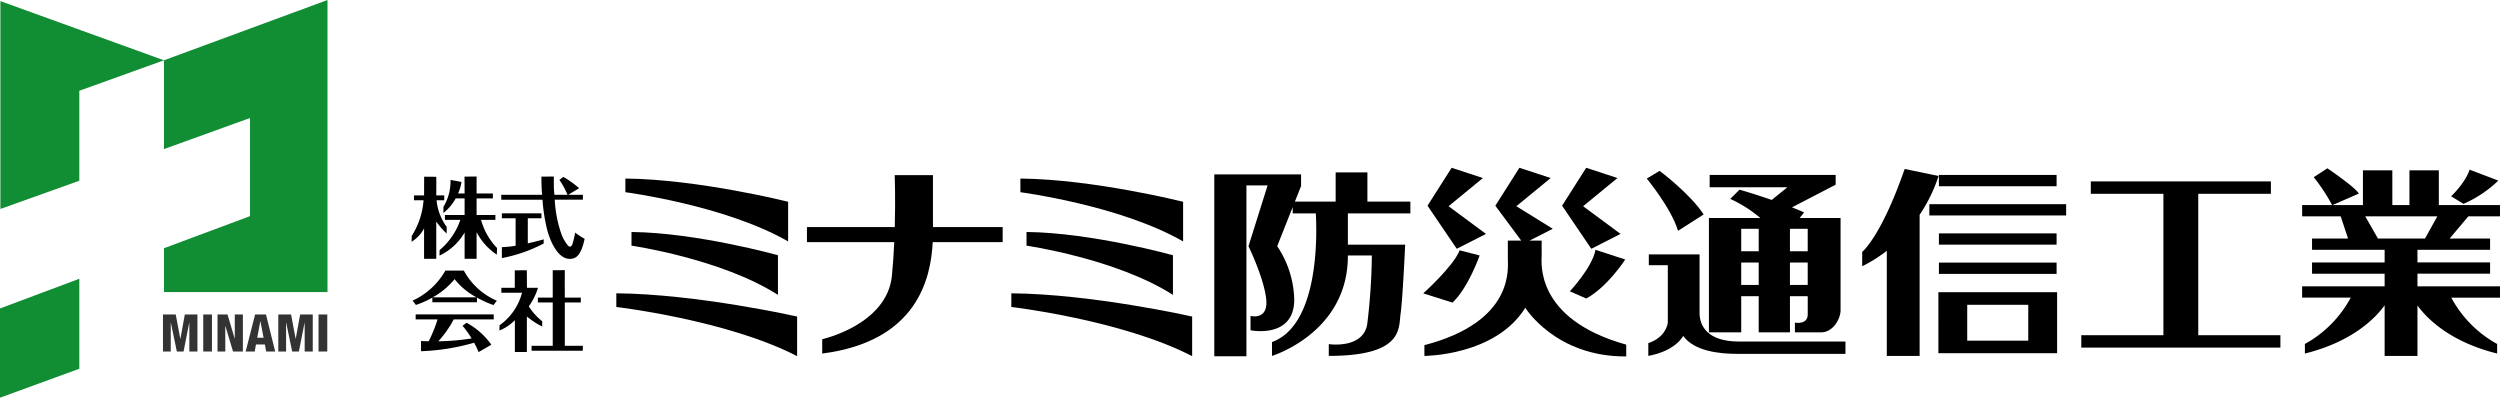
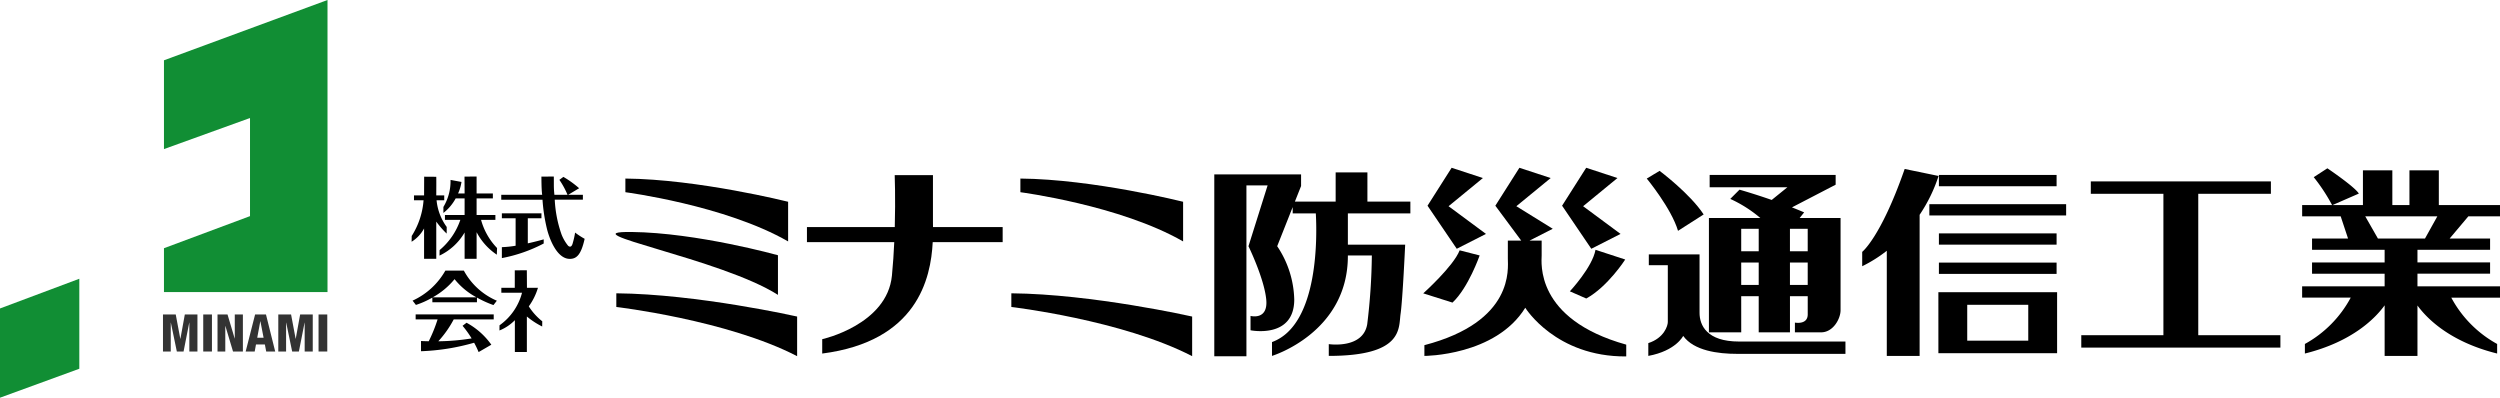
<svg xmlns="http://www.w3.org/2000/svg" width="500.001" height="79.538" viewBox="0 0 500.001 79.538">
  <defs>
    <style>.a{fill:#118e34;}.b{fill:#333;}</style>
  </defs>
  <g transform="translate(0 0.002)">
    <g transform="translate(250 39.768)">
      <g transform="translate(-250 -39.769)">
        <g transform="translate(82.32 33.553)">
          <path d="M898.525,123.21h-6.352v5.844h-8.153l1.238-3.113v-2.323H867.9v36.369h6.427v-34.18h4.238l-3.828,12.167s3.143,6.429,3.554,10.66-3.143,3.282-3.143,3.282v2.872s8.744,1.779,8.744-6.154a19.9,19.9,0,0,0-3.412-10.66l3.1-7.822v1.259h4.626c.221,3.851.776,22.252-8.763,25.735v2.767s15.174-4.609,15.174-19.988v-.105h4.794a121.769,121.769,0,0,1-.922,13.738c-.826,5.031-7.691,4-7.691,4v2.355c14.969,0,13.943-5.535,14.36-8.4s.919-13.851.919-13.851H894.617v-6.249h12.5v-2.357h-8.592Z" transform="translate(-707.362 -122.287)" />
          <path d="M1032.005,133.14l-7.483-5.541,6.869-5.636-6.254-2.052-4.822,7.586,5.845,8.614Z" transform="translate(-817.13 -119.91)" />
          <path d="M1128.2,133.14l-7.486-5.541,6.869-5.636-6.253-2.052-4.82,7.586,5.843,8.614Z" transform="translate(-886.411 -119.91)" />
          <path d="M1041.532,137.444v-2.972h-2.416l4.634-2.361-7.281-4.512,6.87-5.636-6.257-2.052-4.814,7.586,5.176,6.977h-2.675v3.588c0,1.95,1.352,12.611-16.69,17.326v2.151s14.225,0,20.175-9.631c0,0,6.05,9.838,20.194,9.734v-2.356C1040.1,150.158,1041.532,138.776,1041.532,137.444Z" transform="translate(-815.52 -119.91)" />
          <path d="M1028.539,179.938l-4-1.024c-1.225,3.178-7.279,8.606-7.279,8.606l5.846,1.848C1026.286,186.4,1028.539,179.938,1028.539,179.938Z" transform="translate(-814.929 -162.403)" />
          <path d="M1122.049,186.851l3.282,1.438c4.306-2.364,7.791-7.8,7.791-7.8l-5.943-1.941C1126.557,182.029,1122.049,186.851,1122.049,186.851Z" transform="translate(-890.397 -162.14)" />
          <path d="M1188.4,130.829c-2.769-4.208-8.816-8.718-8.816-8.718l-2.563,1.542s4.918,5.944,6.251,10.453Z" transform="translate(-929.987 -121.495)" />
          <path d="M1188.353,193.516V181.825h-10.147v2.157h3.8v11.376c0,.722-.724,3.184-3.9,4.209v2.56c5.541-1.022,6.974-4,6.974-4,2.152,2.973,6.973,3.59,10.767,3.59h21.686v-2.464h-21.275C1189.792,199.258,1188.353,195.979,1188.353,193.516Z" transform="translate(-930.763 -164.5)" />
          <path d="M1227.9,149.294h3.5v7.224h6.251v-7.224h3.553v3.632c0,2.157-2.563,1.642-2.563,1.642v1.95h5.231c2.456,0,3.9-2.767,3.9-4.412V133.652h-8.184l.9-1.127c-.808-.345-1.627-.677-2.438-1l8.739-4.536V125.04h-25.2V127.5h15.552l-3.141,2.54c-3.66-1.275-6.443-2.055-6.443-2.055l-1.844,1.847a25.772,25.772,0,0,1,6.017,3.821h-10.287v22.866h6.462Zm0-2.255v-4.482h3.5v4.482Zm9.748,0v-4.482h3.553v4.482Zm3.553-6.733h-3.553v-4.5h3.553Zm-9.8-4.5v4.5h-3.5v-4.5Z" transform="translate(-961.978 -123.605)" />
          <rect width="23.537" height="2.259" transform="translate(305.462 1.435)" />
          <path d="M1685.021,129.891v-2.256h-12.234v-6.943h-5.877v6.943h-3.42v-6.943h-5.882v6.943h-6.071l5.254-2.292c-.822-1.367-6.294-5.056-6.294-5.056l-2.727,1.775a35.725,35.725,0,0,1,3.666,5.573h-5.984v2.256h7.708l1.471,4.441h-7.2v2.258h14.517v2.527h-14.517v2.254h14.517V143.9h-16.5v2.252h9.719A22.907,22.907,0,0,1,1646,155.42v1.914c9.607-2.382,14.168-7.172,15.949-9.642v10.116h6.565V147.725c1.8,2.478,6.368,7.239,15.935,9.608V155.42a22.924,22.924,0,0,1-9.17-9.265h9.743V143.9h-16.508v-2.533h14.526v-2.254h-14.526v-2.527h14.526v-2.258h-8.085l3.74-4.441Zm-15,4.441h-9.415l-2.537-4.441h14.422Z" transform="translate(-1267.341 -120.181)" />
          <rect width="27.358" height="2.255" transform="translate(303.55 7.283)" />
          <rect width="23.537" height="2.25" transform="translate(305.462 13.124)" />
          <rect width="23.537" height="2.259" transform="translate(305.462 18.966)" />
          <path d="M1346.266,122.16l-6.777-1.4-.095.273c-4.712,13.431-8.4,16.307-8.4,16.307v2.872a27.47,27.47,0,0,0,4.918-3.091v21.029h6.566V129.927A31.007,31.007,0,0,0,1346.266,122.16Z" transform="translate(-1040.873 -120.521)" />
          <path d="M1510.983,132.12h14.528v-2.487h-36.019v2.487h14.52V160.4h-16.425v2.478h39.824V160.4h-16.428Z" transform="translate(-1153.65 -126.912)" />
          <path d="M1385.458,221.056H1409.2v-12.2h-23.745Zm5.767-9.683h12.206v7.17h-12.206Z" transform="translate(-1080.099 -183.967)" />
-           <path d="M1761.392,123.447l-5.744-2.184c-.82,2.595-3.689,5.324-3.689,5.324l2.465,1.514A23.684,23.684,0,0,0,1761.392,123.447Z" transform="translate(-1344.045 -120.884)" />
          <path d="M722.849,212.369s22.172,2.6,36.162,9.839v-7.924s-19.967-4.51-36.162-4.648Z" transform="translate(-602.901 -184.529)" />
          <path d="M761.862,132.261s-17.968-4.508-32.543-4.641v2.731s19.948,2.6,32.543,9.842Z" transform="translate(-607.561 -125.463)" />
-           <path d="M762.985,178.384v-7.928s-16.171-4.511-29.286-4.652v2.736S751.654,171.141,762.985,178.384Z" transform="translate(-610.715 -152.962)" />
          <path d="M440.513,212.369s22.168,2.6,36.161,9.839v-7.924s-19.965-4.51-36.161-4.648Z" transform="translate(-399.569 -184.529)" />
          <path d="M479.537,132.261s-17.975-4.508-32.547-4.641v2.731s19.953,2.6,32.547,9.842Z" transform="translate(-404.233 -125.463)" />
-           <path d="M480.652,178.384v-7.928s-16.174-4.511-29.292-4.652v2.736S469.316,171.141,480.652,178.384Z" transform="translate(-407.381 -152.962)" />
+           <path d="M480.652,178.384v-7.928s-16.174-4.511-29.292-4.652S469.316,171.141,480.652,178.384Z" transform="translate(-407.381 -152.962)" />
          <path d="M601.962,134.457v-9.293h-7.65s.175,4.5.015,10.392H576.76v3.007h17.462c-.094,2.168-.245,4.44-.465,6.7-.956,9.846-13.942,12.716-13.942,12.716v2.872c18.952-2.436,21.728-14.944,22.1-22.284h13.988v-3.007H601.972C601.968,135.143,601.962,134.772,601.962,134.457Z" transform="translate(-497.691 -123.694)" />
          <path d="M296.685,136.636v6.072h2.438V135.27a17.287,17.287,0,0,0,2.08,2.395l.009-1.325a10.816,10.816,0,0,1-2.028-5.335h1.533v-.98h-1.594s.029-3.72-.005-3.72l-2.413-.019c-.005.019-.019,3.739-.019,3.739h-2.019v.98h1.915a15.457,15.457,0,0,1-2.369,7.138l-.022,1.155A7.037,7.037,0,0,0,296.685,136.636Z" transform="translate(-294.19 -124.502)" />
          <path d="M325.318,134.837v-.975h-3.76v-3.325h3.253v-.976h-3.253v-3.394l-2.413.014c-.007.038.015,3.38.015,3.38H317.85a8.59,8.59,0,0,0,.684-2.311l-2.189-.405a10.013,10.013,0,0,1-1.426,5.408v1.2a9.3,9.3,0,0,0,2.458-2.917h1.783v3.325h-3.934v.975h3.08a13.576,13.576,0,0,1-4.146,6.045l-.02,1.1a11.469,11.469,0,0,0,5.02-4.623v5.264h2.4V137.3a12.226,12.226,0,0,0,4.042,4.5l.047-1.333a13.082,13.082,0,0,1-3.2-5.635Z" transform="translate(-308.558 -124.416)" />
          <path d="M365.544,203.374a11.883,11.883,0,0,1-2.693-2.987,12.329,12.329,0,0,0,1.832-3.707h-2.2s-.023-3.517-.023-3.51l-2.414.011c.006.014,0,3.5,0,3.5h-2.686v.976H361.5a11.536,11.536,0,0,1-4.506,6.522l-.009,1.033a8.984,8.984,0,0,0,3.08-2.061v6.365h2.4v-7.1a15.7,15.7,0,0,0,3.064,2Z" transform="translate(-339.412 -172.67)" />
-           <path d="M386.593,199.552h3.2v-.98h-3.2s-.028-5.5,0-5.489l-2.414.017c.019.057,0,5.472,0,5.472h-2.973v.98h2.973v8.664h-4.232v.98h10.245v-.98h-3.6Z" transform="translate(-355.951 -172.608)" />
          <path d="M372.609,139.347c-.087.351-.225.845-.592.845a.626.626,0,0,1-.418-.235,8.568,8.568,0,0,1-1.246-2.147,24.447,24.447,0,0,1-1.38-7.008H374.6v-.982h-2.934l2.184-1.311a19.8,19.8,0,0,0-3.15-2.27l-.8.593a16.345,16.345,0,0,1,1.628,2.989H368.9c-.017-.363-.107-.862-.107-2.015,0-.209,0-1.622-.012-1.637l-2.483.014c.028.038-.02,2.324.16,3.638h-8.184v.982h8.25a34.629,34.629,0,0,0,.857,5.7c.384,1.682,1.891,6.135,4.6,6.135,1.346,0,2.259-.8,2.971-4.015a14.721,14.721,0,0,1-1.91-1.248A14.431,14.431,0,0,1,372.609,139.347Z" transform="translate(-340.343 -124.416)" />
          <path d="M358.706,159.243v2.186a29.793,29.793,0,0,0,8.367-2.917v-.829s-1.4.405-3.179.8v-5.015h2.728v-.986h-7.916v.986h2.751v5.491A20.121,20.121,0,0,1,358.706,159.243Z" transform="translate(-340.653 -143.366)" />
          <path d="M305.144,193.4h-3.691a14.4,14.4,0,0,1-6.559,6.012l.666.859a16.593,16.593,0,0,0,3.288-1.472v.934h8.92V198.8a20.98,20.98,0,0,0,3.3,1.5l.677-.873A13.542,13.542,0,0,1,305.144,193.4Zm-6.226,5.352a15,15,0,0,0,4.372-3.637,14.173,14.173,0,0,0,4.383,3.637Z" transform="translate(-294.697 -172.839)" />
          <path d="M297.083,225.7h4.389a29.663,29.663,0,0,1-1.772,4.374c-.954-.014-1.545-.049-1.545-.049v2.043a43.814,43.814,0,0,0,10.621-1.7,18.4,18.4,0,0,1,.9,1.87l2.544-1.474a14.584,14.584,0,0,0-4.956-4.394l-.8.611a19.432,19.432,0,0,1,1.813,2.524,45.221,45.221,0,0,1-6.661.573,20.787,20.787,0,0,0,3.08-4.374h8V224.7H297.083Z" transform="translate(-296.273 -195.376)" />
        </g>
        <path class="a" d="M149.9,0V58.413H117.19V49.642L134.4,43.225V23.6L117.19,29.816V12.058Z" transform="translate(-84.398)" />
-         <path class="a" d="M16.062,36.722V18.728L32.99,12.636.275.8V42.371Z" transform="translate(-0.198 -0.578)" />
        <path class="a" d="M15.864,199.226v18L0,223.017V205.17Z" transform="translate(0 -143.478)" />
        <path class="b" d="M116.486,224.767h2.552l.914,4.865h.02l.881-4.865h2.524v7.409h-1.619v-5.77h-.021l-1.134,5.77h-1.346l-1.195-5.77h-.02v5.77h-1.556Z" transform="translate(-83.891 -161.873)" />
        <path class="b" d="M145.266,224.767h1.741v7.409h-1.741Z" transform="translate(-104.618 -161.873)" />
        <path class="b" d="M155.466,224.767h2l1.434,4.811h.017v-4.811h1.623v7.409h-1.973l-1.525-5.1h-.022v5.1h-1.553Z" transform="translate(-111.963 -161.873)" />
        <path class="b" d="M179.17,229.414H177.9l.613-3.3h.017Zm-3.586,2.762h1.808l.258-1.412h1.775l.268,1.412h1.8l-1.845-7.409h-2.176Z" transform="translate(-126.452 -161.873)" />
        <path class="b" d="M198.909,224.767h2.556l.913,4.865h.017l.883-4.865H205.8v7.409h-1.616v-5.77h-.021l-1.134,5.77h-1.347l-1.192-5.77h-.022v5.77h-1.559Z" transform="translate(-143.25 -161.873)" />
        <path class="b" d="M227.682,224.767h1.746v7.409h-1.746Z" transform="translate(-163.972 -161.873)" />
      </g>
    </g>
  </g>
</svg>